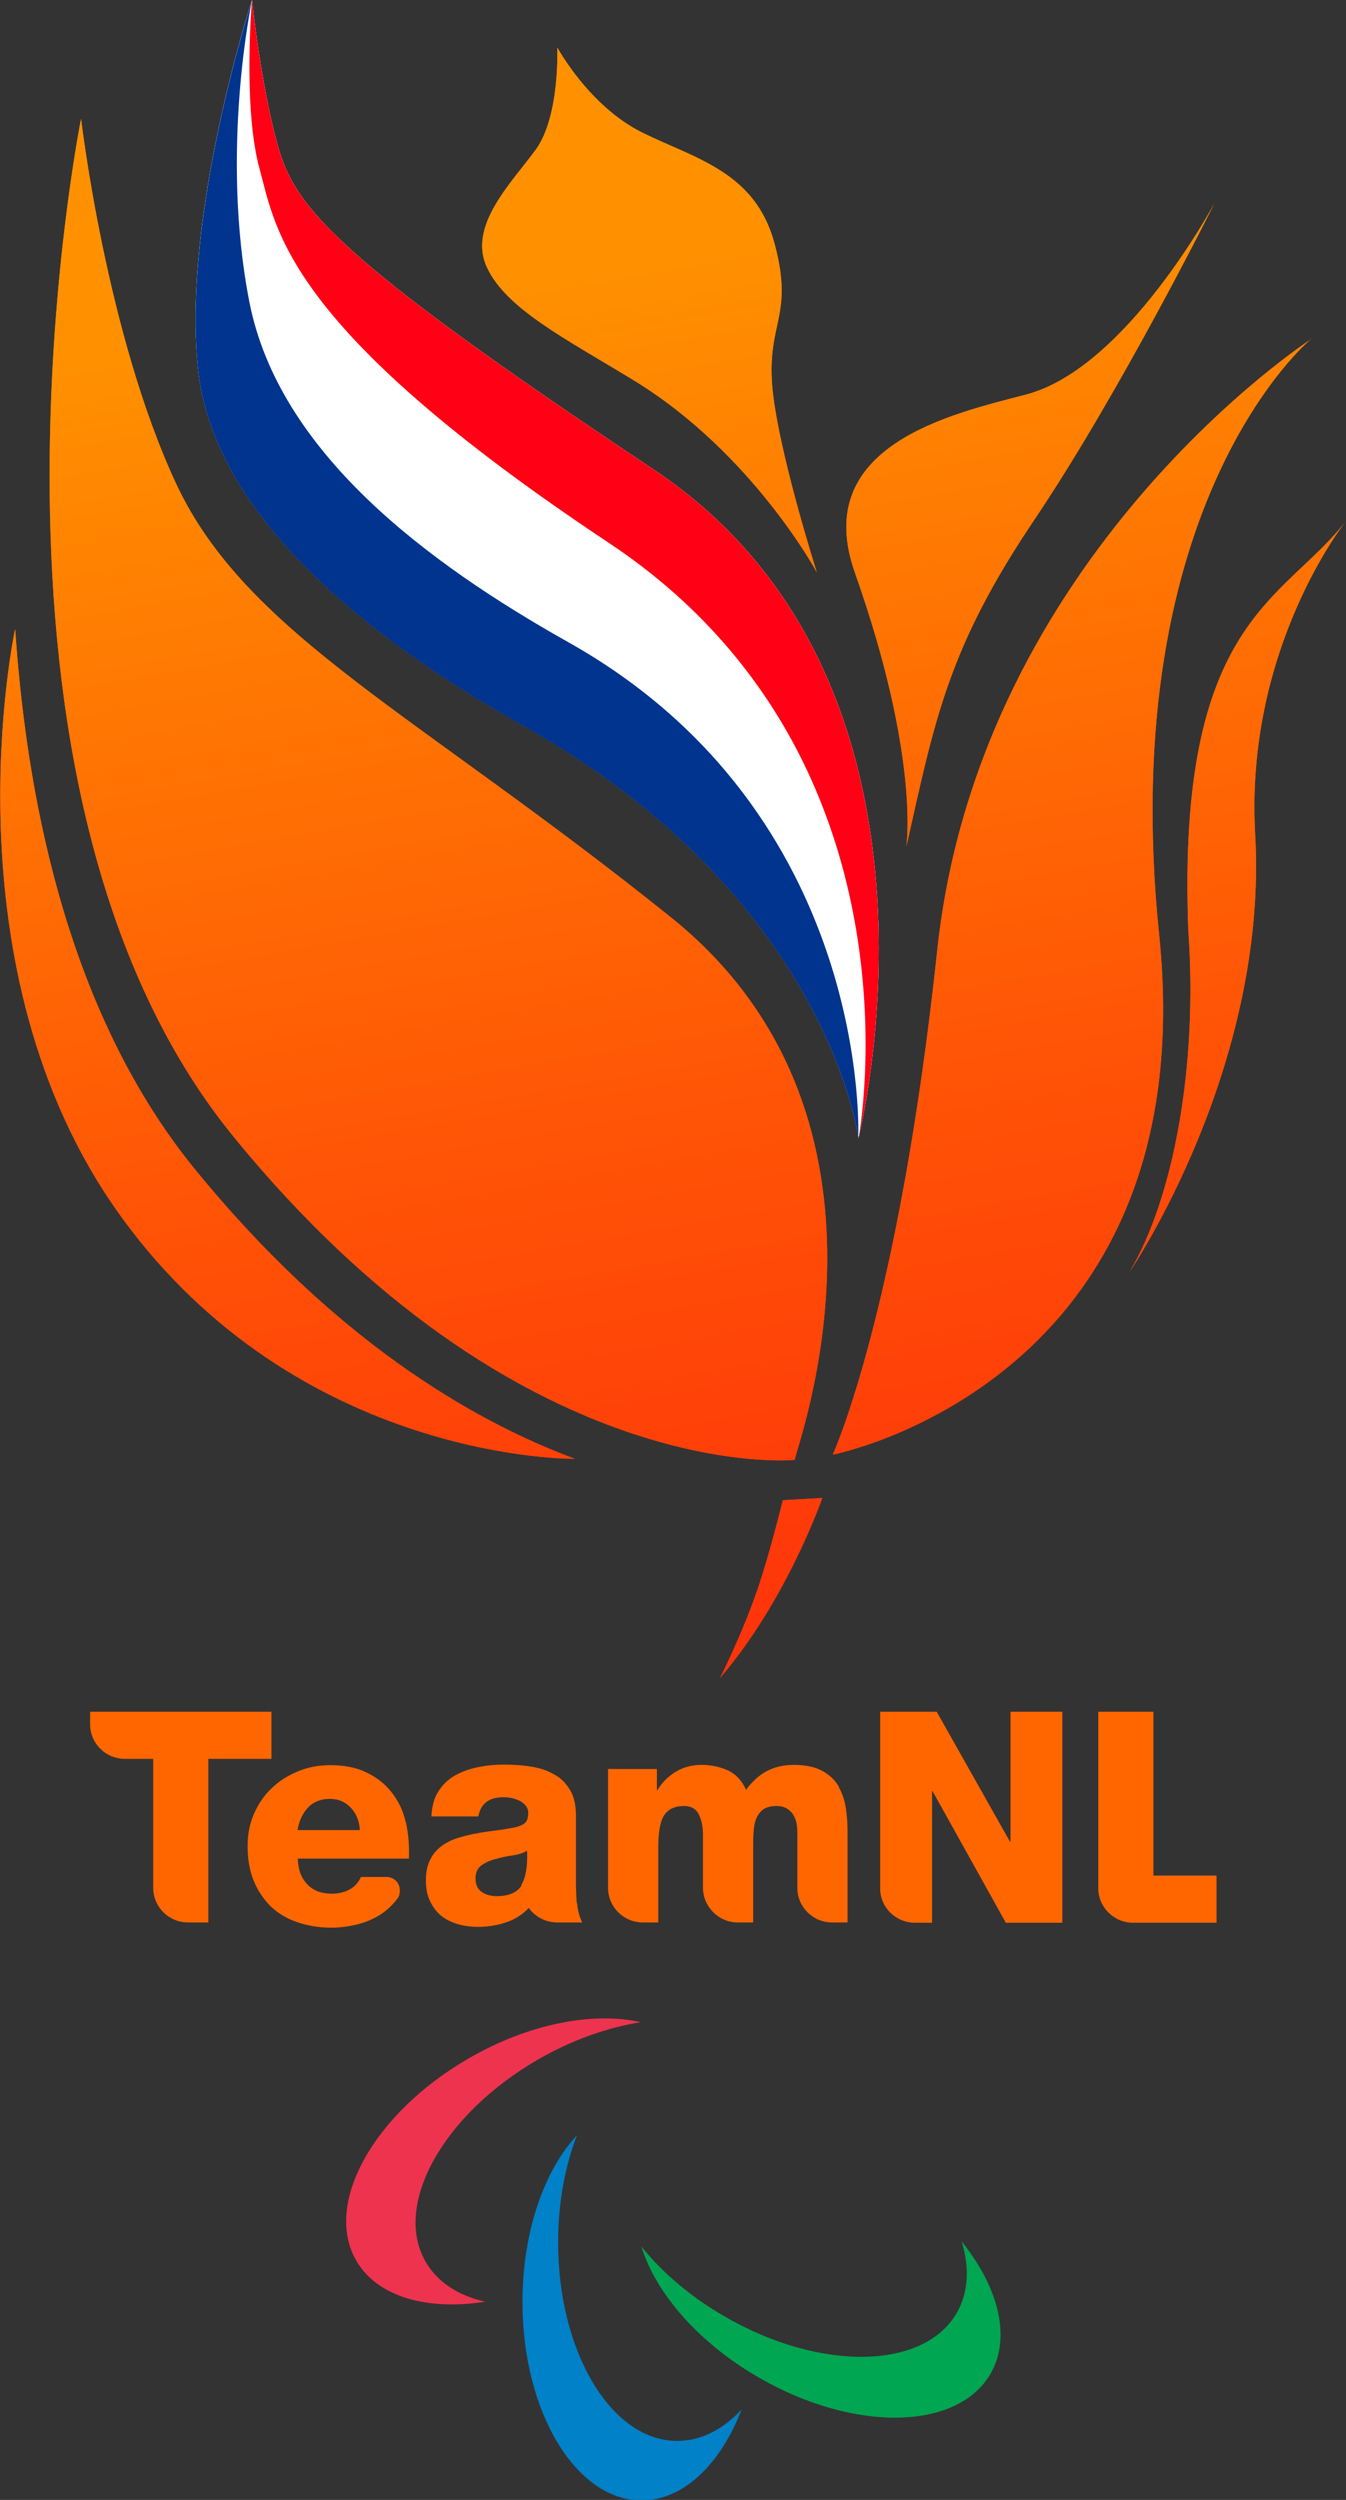
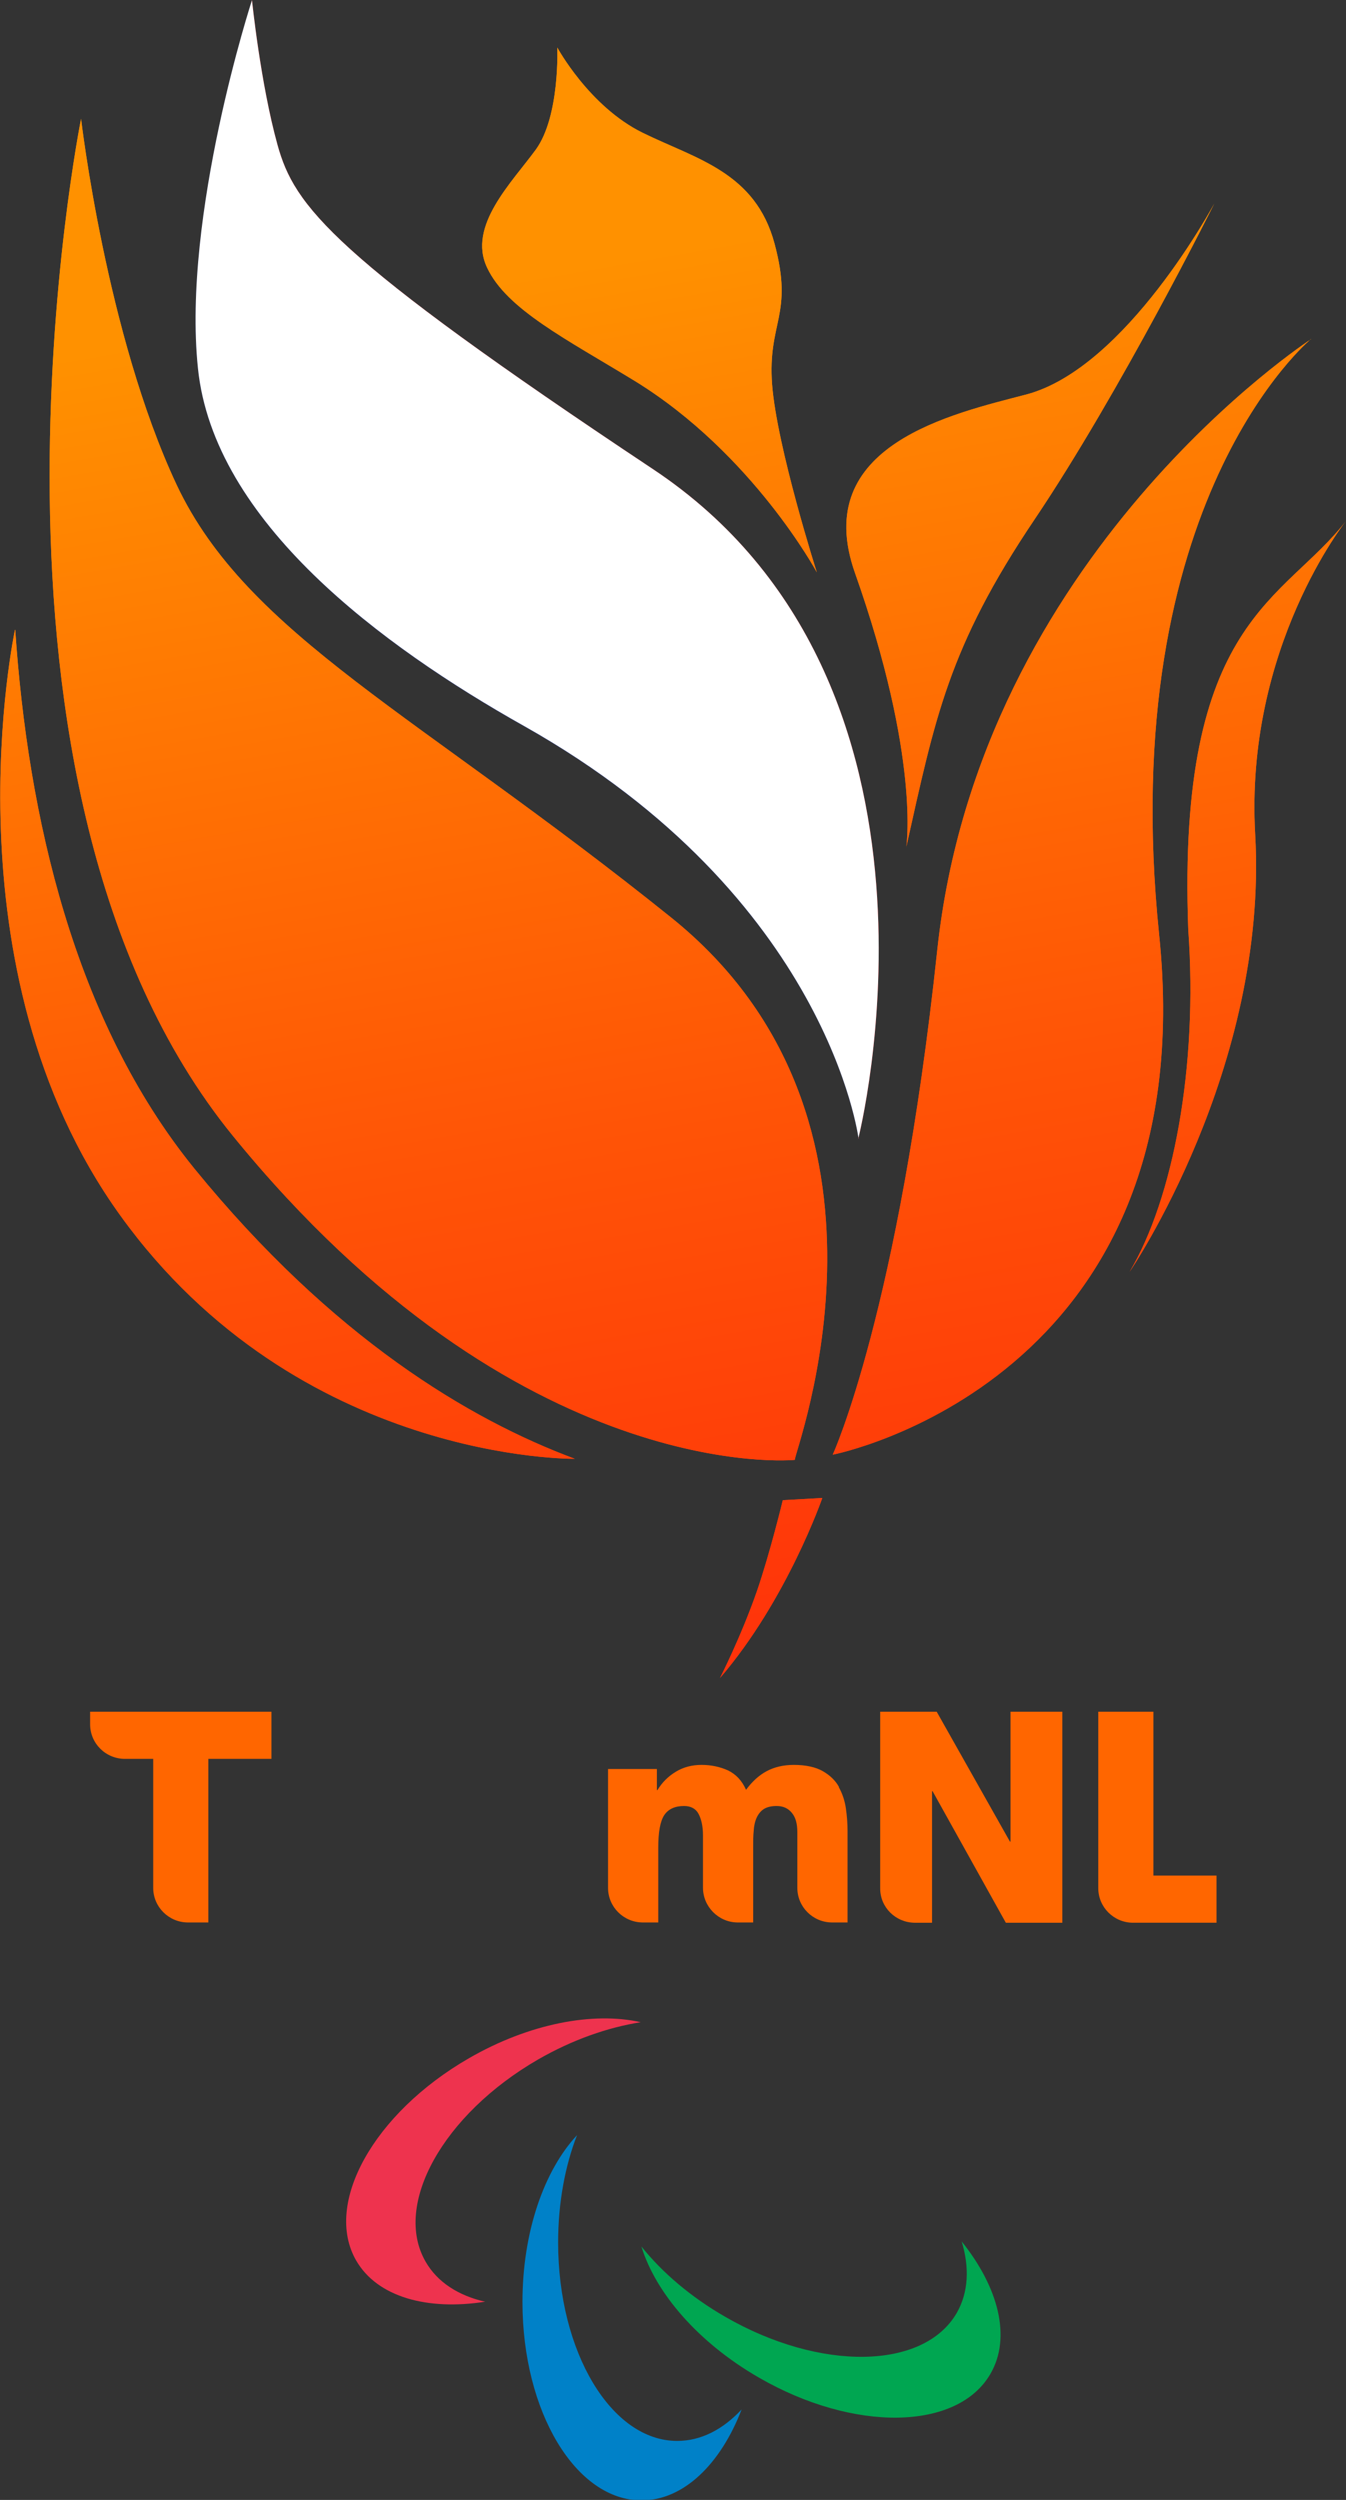
<svg xmlns="http://www.w3.org/2000/svg" width="42" height="78" viewBox="0 0 42 78" fill="none">
  <rect x="0" y="0" width="42" height="78" fill="#333333" stroke="none" />
  <defs>
    <style>
      .cls-1 {
        fill: #1c318d;
      }

      .cls-2 {
        fill: #ee334e;
      }

      .cls-3 {
        fill: url(#Naamloos_verloop_10);
      }

      .cls-4 {
        fill: #00a651;
      }

      .cls-5 {
        fill: #00348e;
      }

      .cls-6 {
        fill: #ff0014;
      }

      .cls-7 {
        fill: #fff;
      }

      .cls-8 {
        fill: #f60;
      }

      .cls-9 {
        fill: #ff010b;
      }

      .cls-10 {
        fill: url(#Naamloos_verloop_2);
      }

      .cls-11 {
        fill: #0081c8;
      }
    </style>
    <linearGradient id="Naamloos_verloop_10" data-name="Naamloos verloop 10" x1="958.89" y1="11.24" x2="948.45" y2="70.41" gradientTransform="translate(995.92) rotate(-180) scale(1 -1)" gradientUnits="userSpaceOnUse">
      <stop offset="0.14" stop-color="#ff9100" />
      <stop offset="0.66" stop-color="#ff5406" />
      <stop offset="1" stop-color="#ff320a" />
    </linearGradient>
    <linearGradient id="Naamloos_verloop_2" data-name="Naamloos verloop 2" x1="958.89" y1="11.24" x2="948.45" y2="70.41" gradientTransform="translate(995.92) rotate(-180) scale(1 -1)" gradientUnits="userSpaceOnUse">
      <stop offset="0.14" stop-color="#ff9100" />
      <stop offset="0.66" stop-color="#ff5406" />
      <stop offset="1" stop-color="#ff320a" />
    </linearGradient>
  </defs>
  <g mask="url(#mask0_2021_7571)" transform="matrix(0.856, 0, 0, 0.855, -14.342, -8.52)" style="">
    <g id="Logo_x27_s">
      <g>
        <g>
          <g>
-             <path class="cls-8" d="M31.54,76.45c-.09-.42-.27-.77-.51-1.08-.24-.31-.55-.55-.93-.73-.37-.18-.81-.26-1.31-.26-.41,0-.8.07-1.16.22-.37.15-.69.35-.96.61-.28.26-.49.57-.65.93-.16.36-.24.75-.24,1.19,0,.47.07.89.22,1.26.15.37.36.68.62.94.27.26.59.45.97.58.38.13.79.2,1.24.2.31,0,.61-.04.91-.11.3-.07.57-.18.82-.33.25-.15.46-.34.65-.58.01-.02.03-.03.04-.05.06-.08.08-.19.08-.29,0-.27-.2-.48-.47-.49h-.95c-.09.21-.23.36-.42.46-.19.1-.4.15-.63.15-.39,0-.69-.11-.91-.35-.22-.23-.33-.54-.34-.93h4.05c.02-.47-.02-.92-.11-1.33ZM27.6,76.75c.06-.35.19-.62.39-.83.2-.21.47-.31.79-.31s.56.11.77.33c.2.22.31.49.32.81h-2.27Z" />
-             <path class="cls-8" d="M37.78,79.42c-.02-.25-.03-.49-.03-.73v-2.45c0-.4-.07-.72-.22-.96-.15-.25-.34-.44-.59-.57-.24-.14-.52-.23-.84-.28-.31-.05-.63-.07-.97-.07s-.64.03-.94.09c-.31.06-.58.16-.84.3-.25.14-.46.34-.61.58-.16.24-.24.55-.26.92h1.71c.09-.47.39-.7.92-.7.09,0,.19.01.3.03.1.02.2.06.29.1.09.05.16.11.22.18.06.07.09.16.09.27,0,.17-.04.29-.12.36-.08.07-.2.12-.36.16-.22.04-.44.08-.68.11-.24.03-.48.06-.72.11-.24.04-.47.1-.7.17-.22.07-.42.17-.59.3-.17.13-.31.29-.41.5-.1.2-.15.45-.15.75s.05.54.15.75c.1.21.23.39.4.53.17.14.38.24.61.31.23.07.48.1.75.1.34,0,.67-.05,1-.16.25-.08.46-.2.66-.36,0,0,0,0,0,0,.03-.03.06-.05.09-.08.03-.03.06-.06.09-.09h0c.23.32.6.52,1.01.53h.94c-.11-.22-.17-.46-.19-.71ZM35.77,78.77c-.17.26-.47.39-.91.39-.21,0-.39-.05-.54-.15-.15-.1-.23-.26-.23-.49s.07-.38.22-.49c.15-.1.32-.18.53-.23.2-.06.41-.1.62-.13.21-.03.38-.09.51-.17.02.58-.05,1-.22,1.26Z" />
            <g>
              <path class="cls-8" d="M58.8,78.4v-5.97h-2.01v6.44c0,.69.56,1.25,1.25,1.26h3.06v-1.72h-2.3Z" />
              <g>
                <path class="cls-8" d="M26.64,72.43h-6.6v.46c0,.7.57,1.26,1.27,1.26h0s1.03,0,1.03,0v4.71c0,.69.56,1.25,1.25,1.26h.76v-5.97h2.3v-1.72Z" />
                <path class="cls-8" d="M47.34,75.18c-.13-.24-.33-.43-.59-.58-.26-.15-.62-.23-1.06-.23-.38,0-.71.08-.99.23-.28.15-.53.38-.75.68-.15-.34-.37-.57-.66-.71-.29-.13-.61-.2-.96-.2s-.66.08-.94.25c-.28.17-.5.39-.67.67h-.02v-.77h-1.78v4.34c0,.69.56,1.25,1.25,1.26h.58v-2.73c0-.57.07-.96.22-1.19.15-.22.39-.33.72-.33.25,0,.43.1.53.29.1.19.16.45.16.78v1.91h0c0,.69.56,1.26,1.25,1.27h.58v-2.74c0-.22,0-.43.02-.61.01-.19.05-.35.11-.48.06-.13.15-.24.26-.31.11-.07.27-.11.46-.11.24,0,.42.08.56.25.14.17.2.4.2.71v2.03c0,.69.56,1.25,1.25,1.26h.58v-3.34c0-.27-.02-.54-.06-.82-.04-.28-.13-.55-.26-.78Z" />
                <path class="cls-8" d="M53.59,72.43v4.74h-.02l-2.67-4.74h-2.06v6.45c0,.69.56,1.24,1.25,1.25h.64v-4.8h.02l2.67,4.8h2.06v-7.7h-1.89Z" />
              </g>
            </g>
          </g>
          <g>
            <path class="cls-2" d="M40.11,83.76c-1.72-.39-4.06.04-6.27,1.32-3.46,2-5.3,5.3-4.1,7.38.77,1.33,2.59,1.83,4.7,1.5-.97-.22-1.74-.71-2.17-1.46-1.2-2.08.64-5.38,4.1-7.38,1.25-.72,2.54-1.17,3.74-1.36" />
            <path class="cls-4" d="M40.14,91.96c.52,1.68,2.06,3.49,4.28,4.77,3.46,2,7.24,1.94,8.44-.14.77-1.33.29-3.16-1.05-4.83.29.95.25,1.86-.18,2.61-1.2,2.08-4.98,2.14-8.44.14-1.25-.72-2.29-1.61-3.05-2.56" />
            <path class="cls-11" d="M37.79,87.88c-1.2,1.29-1.99,3.53-1.99,6.09,0,4,1.94,7.24,4.34,7.24,1.53,0,2.88-1.32,3.65-3.32-.68.73-1.48,1.15-2.35,1.15-2.4,0-4.34-3.24-4.34-7.24,0-1.44.25-2.79.69-3.92" />
          </g>
        </g>
        <g>
          <g>
            <path class="cls-3" d="M49.79,40.88c1.05-4.7,1.53-7.28,4.67-11.95,3.14-4.67,6.56-11.54,6.56-11.54,0,0-3.2,6-6.85,6.97-2.66.7-7.9,1.83-6.25,6.51,2.39,6.76,1.87,10.02,1.87,10.02ZM44.9,24c-.17-2.3.79-2.52.09-5.14-.7-2.62-2.86-3.09-4.81-4.05-1.95-.96-3.11-3.11-3.11-3.11,0,0,.1,2.5-.78,3.72-.88,1.21-2.5,2.79-1.78,4.31.71,1.52,2.89,2.61,5.39,4.14,4.3,2.65,6.63,6.98,6.63,6.98,0,0-1.45-4.55-1.63-6.85ZM62.51,40.42c-.39-6.84,3.33-11.47,3.33-11.47-2.27,2.97-6.19,3.57-5.77,14.94.36,5.01-.55,9.82-2.14,12.49,0,0,5.06-7.42,4.58-15.96ZM62.51,40.42c-.39-6.84,3.33-11.47,3.33-11.47-2.27,2.97-6.19,3.57-5.77,14.94.36,5.01-.55,9.82-2.14,12.49,0,0,5.06-7.42,4.58-15.96ZM17.31,32.95c.46,6.8,2.14,14.25,6.53,19.66,5.03,6.18,10.03,9.16,13.87,10.59,0,0-10.08.14-16.57-8.88-6.49-9.02-3.84-21.37-3.84-21.37ZM64.55,22.34s-12.09,7.85-13.63,22.3c-1.4,13.16-3.81,18.41-3.81,18.41,0,0,13.58-2.64,11.9-18.96-1.63-15.84,5.53-21.75,5.53-21.75ZM62.51,40.42c-.39-6.84,3.33-11.47,3.33-11.47-2.27,2.97-6.19,3.57-5.77,14.94.36,5.01-.55,9.82-2.14,12.49,0,0,5.06-7.42,4.58-15.96ZM45.73,63.23c-.03-.28,4.68-12.4-4.52-19.79-9.2-7.4-15.44-10.3-18.02-15.79-2.57-5.49-3.48-13.35-3.48-13.35,0,0-4.89,24.28,5.53,37.11,10.43,12.83,20.48,11.83,20.48,11.83ZM49.79,40.88c1.05-4.7,1.53-7.28,4.67-11.95,3.14-4.67,6.56-11.54,6.56-11.54,0,0-3.2,6-6.85,6.97-2.66.7-7.9,1.83-6.25,6.51,2.39,6.76,1.87,10.02,1.87,10.02ZM44.9,24c-.18-2.3.79-2.52.09-5.14-.7-2.62-2.86-3.09-4.81-4.05-1.95-.96-3.11-3.11-3.11-3.11,0,0,.1,2.5-.78,3.72-.88,1.21-2.5,2.79-1.78,4.31.71,1.52,2.9,2.61,5.39,4.14,4.3,2.65,6.63,6.98,6.63,6.98,0,0-1.45-4.55-1.63-6.85ZM45.29,64.71s-.46,1.91-.94,3.31c-.58,1.67-1.35,3.18-1.35,3.18,2.44-2.84,3.73-6.57,3.73-6.57l-1.44.08Z" />
            <g>
-               <path class="cls-7" d="M48.04,51.52s4.24-16.64-7.49-24.44c-11.73-7.81-13.06-9.59-13.68-11.83-.62-2.24-.93-5.28-.93-5.28,0,0-2.55,7.84-1.97,13.43.57,5.6,6.7,10.14,11.89,13.06,11.09,6.25,12.19,15.05,12.19,15.05Z" />
              <path class="cls-1" d="M48.04,51.52s.56-11.86-10.57-18.12c-5.21-2.93-10.54-6.95-11.62-12.39-1.09-5.54.09-11.03.09-11.03,0,0-2.55,7.84-1.97,13.43.57,5.6,6.7,10.14,11.89,13.06,11.09,6.25,12.19,15.05,12.19,15.05Z" />
              <path class="cls-9" d="M48.04,51.52s4.24-16.64-7.49-24.44c-11.73-7.81-13.06-9.59-13.68-11.83-.62-2.24-.93-5.28-.93-5.28,0,0-.34,3.93.28,6.17.61,2.24.95,5.8,12.72,13.63,11.77,7.83,9.11,21.74,9.11,21.74Z" />
            </g>
          </g>
          <g>
            <path class="cls-10" d="M49.79,40.88c1.05-4.7,1.53-7.28,4.67-11.95,3.14-4.67,6.56-11.54,6.56-11.54,0,0-3.2,6-6.85,6.97-2.66.7-7.9,1.83-6.25,6.51,2.39,6.76,1.87,10.02,1.87,10.02ZM44.9,24c-.17-2.3.79-2.52.09-5.14-.7-2.62-2.86-3.09-4.81-4.05-1.95-.96-3.11-3.11-3.11-3.11,0,0,.1,2.5-.78,3.72-.88,1.21-2.5,2.79-1.78,4.31.71,1.52,2.89,2.61,5.39,4.14,4.3,2.65,6.63,6.98,6.63,6.98,0,0-1.45-4.55-1.63-6.85ZM62.51,40.42c-.39-6.84,3.33-11.47,3.33-11.47-2.27,2.97-6.19,3.57-5.77,14.94.36,5.01-.55,9.82-2.14,12.49,0,0,5.06-7.42,4.58-15.96ZM62.51,40.42c-.39-6.84,3.33-11.47,3.33-11.47-2.27,2.97-6.19,3.57-5.77,14.94.36,5.01-.55,9.82-2.14,12.49,0,0,5.06-7.42,4.58-15.96ZM17.31,32.95c.46,6.8,2.14,14.25,6.53,19.66,5.03,6.18,10.03,9.16,13.87,10.59,0,0-10.08.14-16.57-8.88-6.49-9.02-3.84-21.37-3.84-21.37ZM64.55,22.34s-12.09,7.85-13.63,22.3c-1.4,13.16-3.81,18.41-3.81,18.41,0,0,13.58-2.64,11.9-18.96-1.63-15.84,5.53-21.75,5.53-21.75ZM62.51,40.42c-.39-6.84,3.33-11.47,3.33-11.47-2.27,2.97-6.19,3.57-5.77,14.94.36,5.01-.55,9.82-2.14,12.49,0,0,5.06-7.42,4.58-15.96ZM45.73,63.23c-.03-.28,4.68-12.4-4.52-19.79-9.2-7.4-15.44-10.3-18.02-15.79-2.57-5.49-3.48-13.35-3.48-13.35,0,0-4.89,24.28,5.53,37.11,10.43,12.83,20.48,11.83,20.48,11.83ZM49.79,40.88c1.05-4.7,1.53-7.28,4.67-11.95,3.14-4.67,6.56-11.54,6.56-11.54,0,0-3.2,6-6.85,6.97-2.66.7-7.9,1.83-6.25,6.51,2.39,6.76,1.87,10.02,1.87,10.02ZM44.9,24c-.18-2.3.79-2.52.09-5.14-.7-2.62-2.86-3.09-4.81-4.05-1.95-.96-3.11-3.11-3.11-3.11,0,0,.1,2.5-.78,3.72-.88,1.21-2.5,2.79-1.78,4.31.71,1.52,2.9,2.61,5.39,4.14,4.3,2.65,6.63,6.98,6.63,6.98,0,0-1.45-4.55-1.63-6.85ZM45.29,64.71s-.46,1.91-.94,3.31c-.58,1.67-1.35,3.18-1.35,3.18,2.44-2.84,3.73-6.57,3.73-6.57l-1.44.08Z" />
            <g>
              <path class="cls-7" d="M48.04,51.52s4.24-16.64-7.49-24.44c-11.73-7.81-13.06-9.59-13.68-11.83-.62-2.24-.93-5.28-.93-5.28,0,0-2.55,7.84-1.97,13.43.57,5.6,6.7,10.14,11.89,13.06,11.09,6.25,12.19,15.05,12.19,15.05Z" />
-               <path class="cls-5" d="M48.04,51.52s.56-11.86-10.57-18.12c-5.21-2.93-10.54-6.95-11.62-12.39-1.09-5.54.09-11.03.09-11.03,0,0-2.55,7.84-1.97,13.43.57,5.6,6.7,10.14,11.89,13.06,11.09,6.25,12.19,15.05,12.19,15.05Z" />
-               <path class="cls-6" d="M48.04,51.52s4.24-16.64-7.49-24.44c-11.73-7.81-13.06-9.59-13.68-11.83-.62-2.24-.93-5.28-.93-5.28,0,0-.34,3.93.28,6.17.61,2.24.95,5.8,12.72,13.63,11.77,7.83,9.11,21.74,9.11,21.74Z" />
            </g>
          </g>
        </g>
      </g>
    </g>
  </g>
</svg>